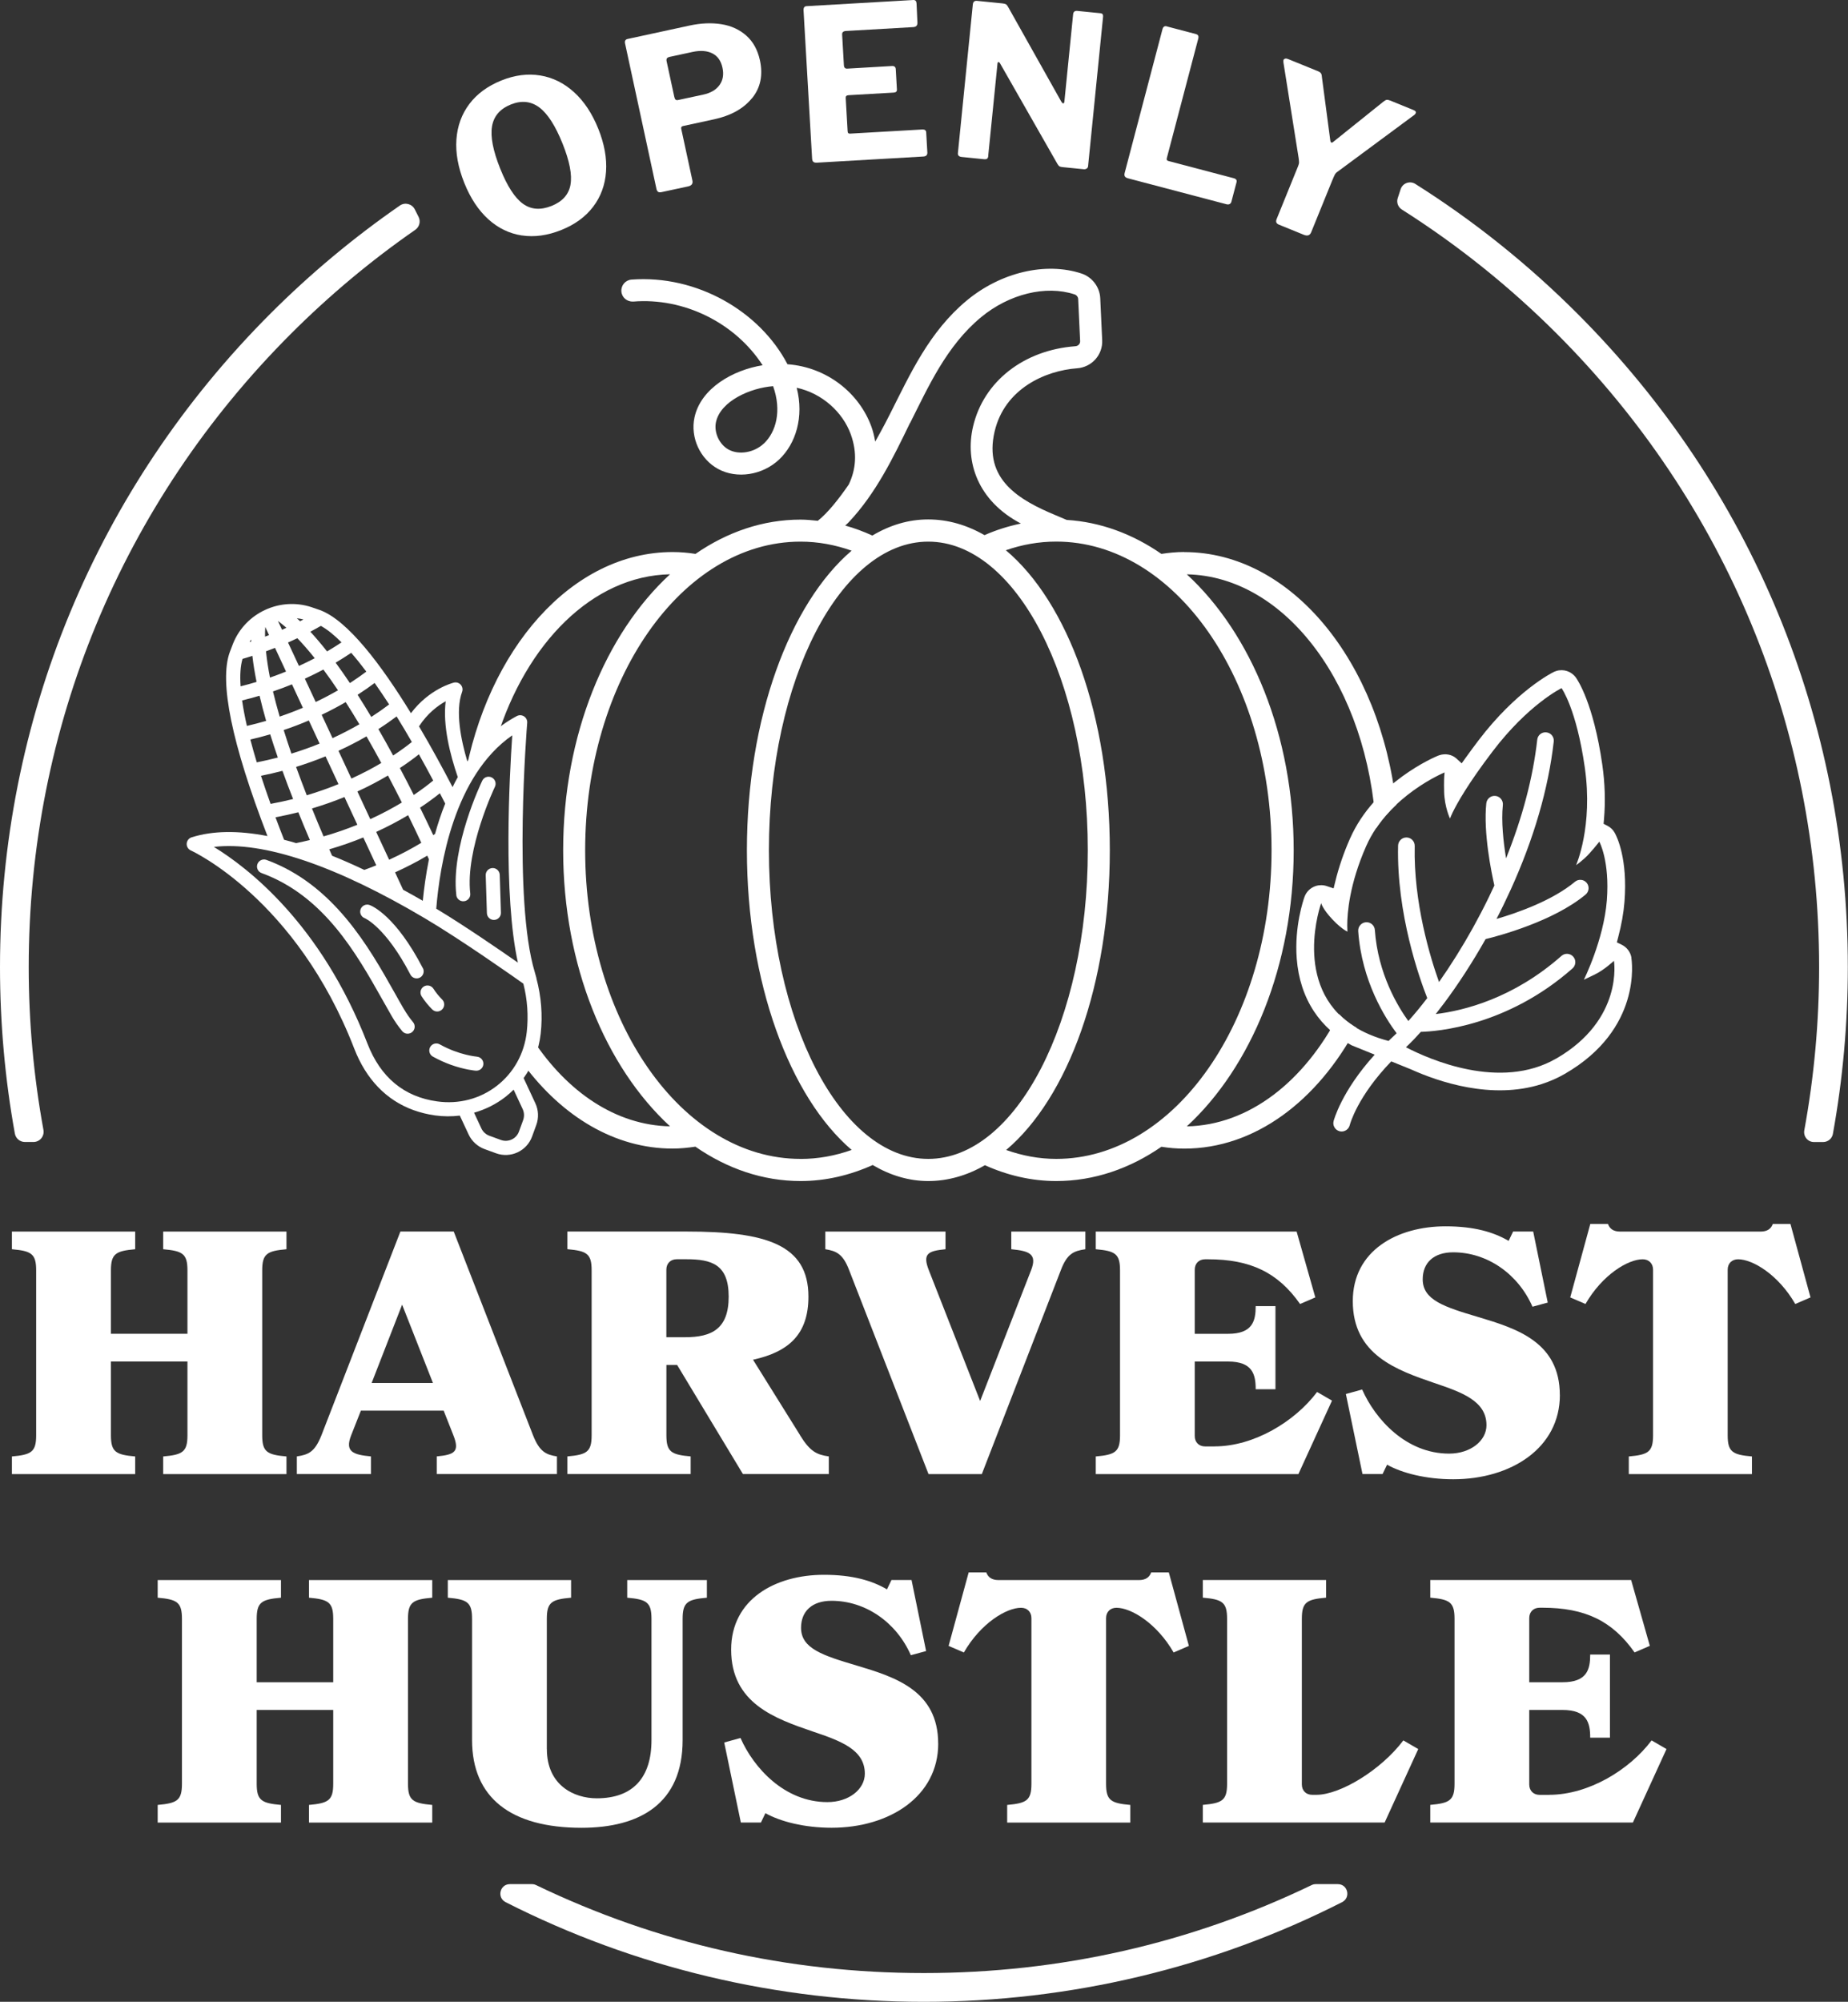
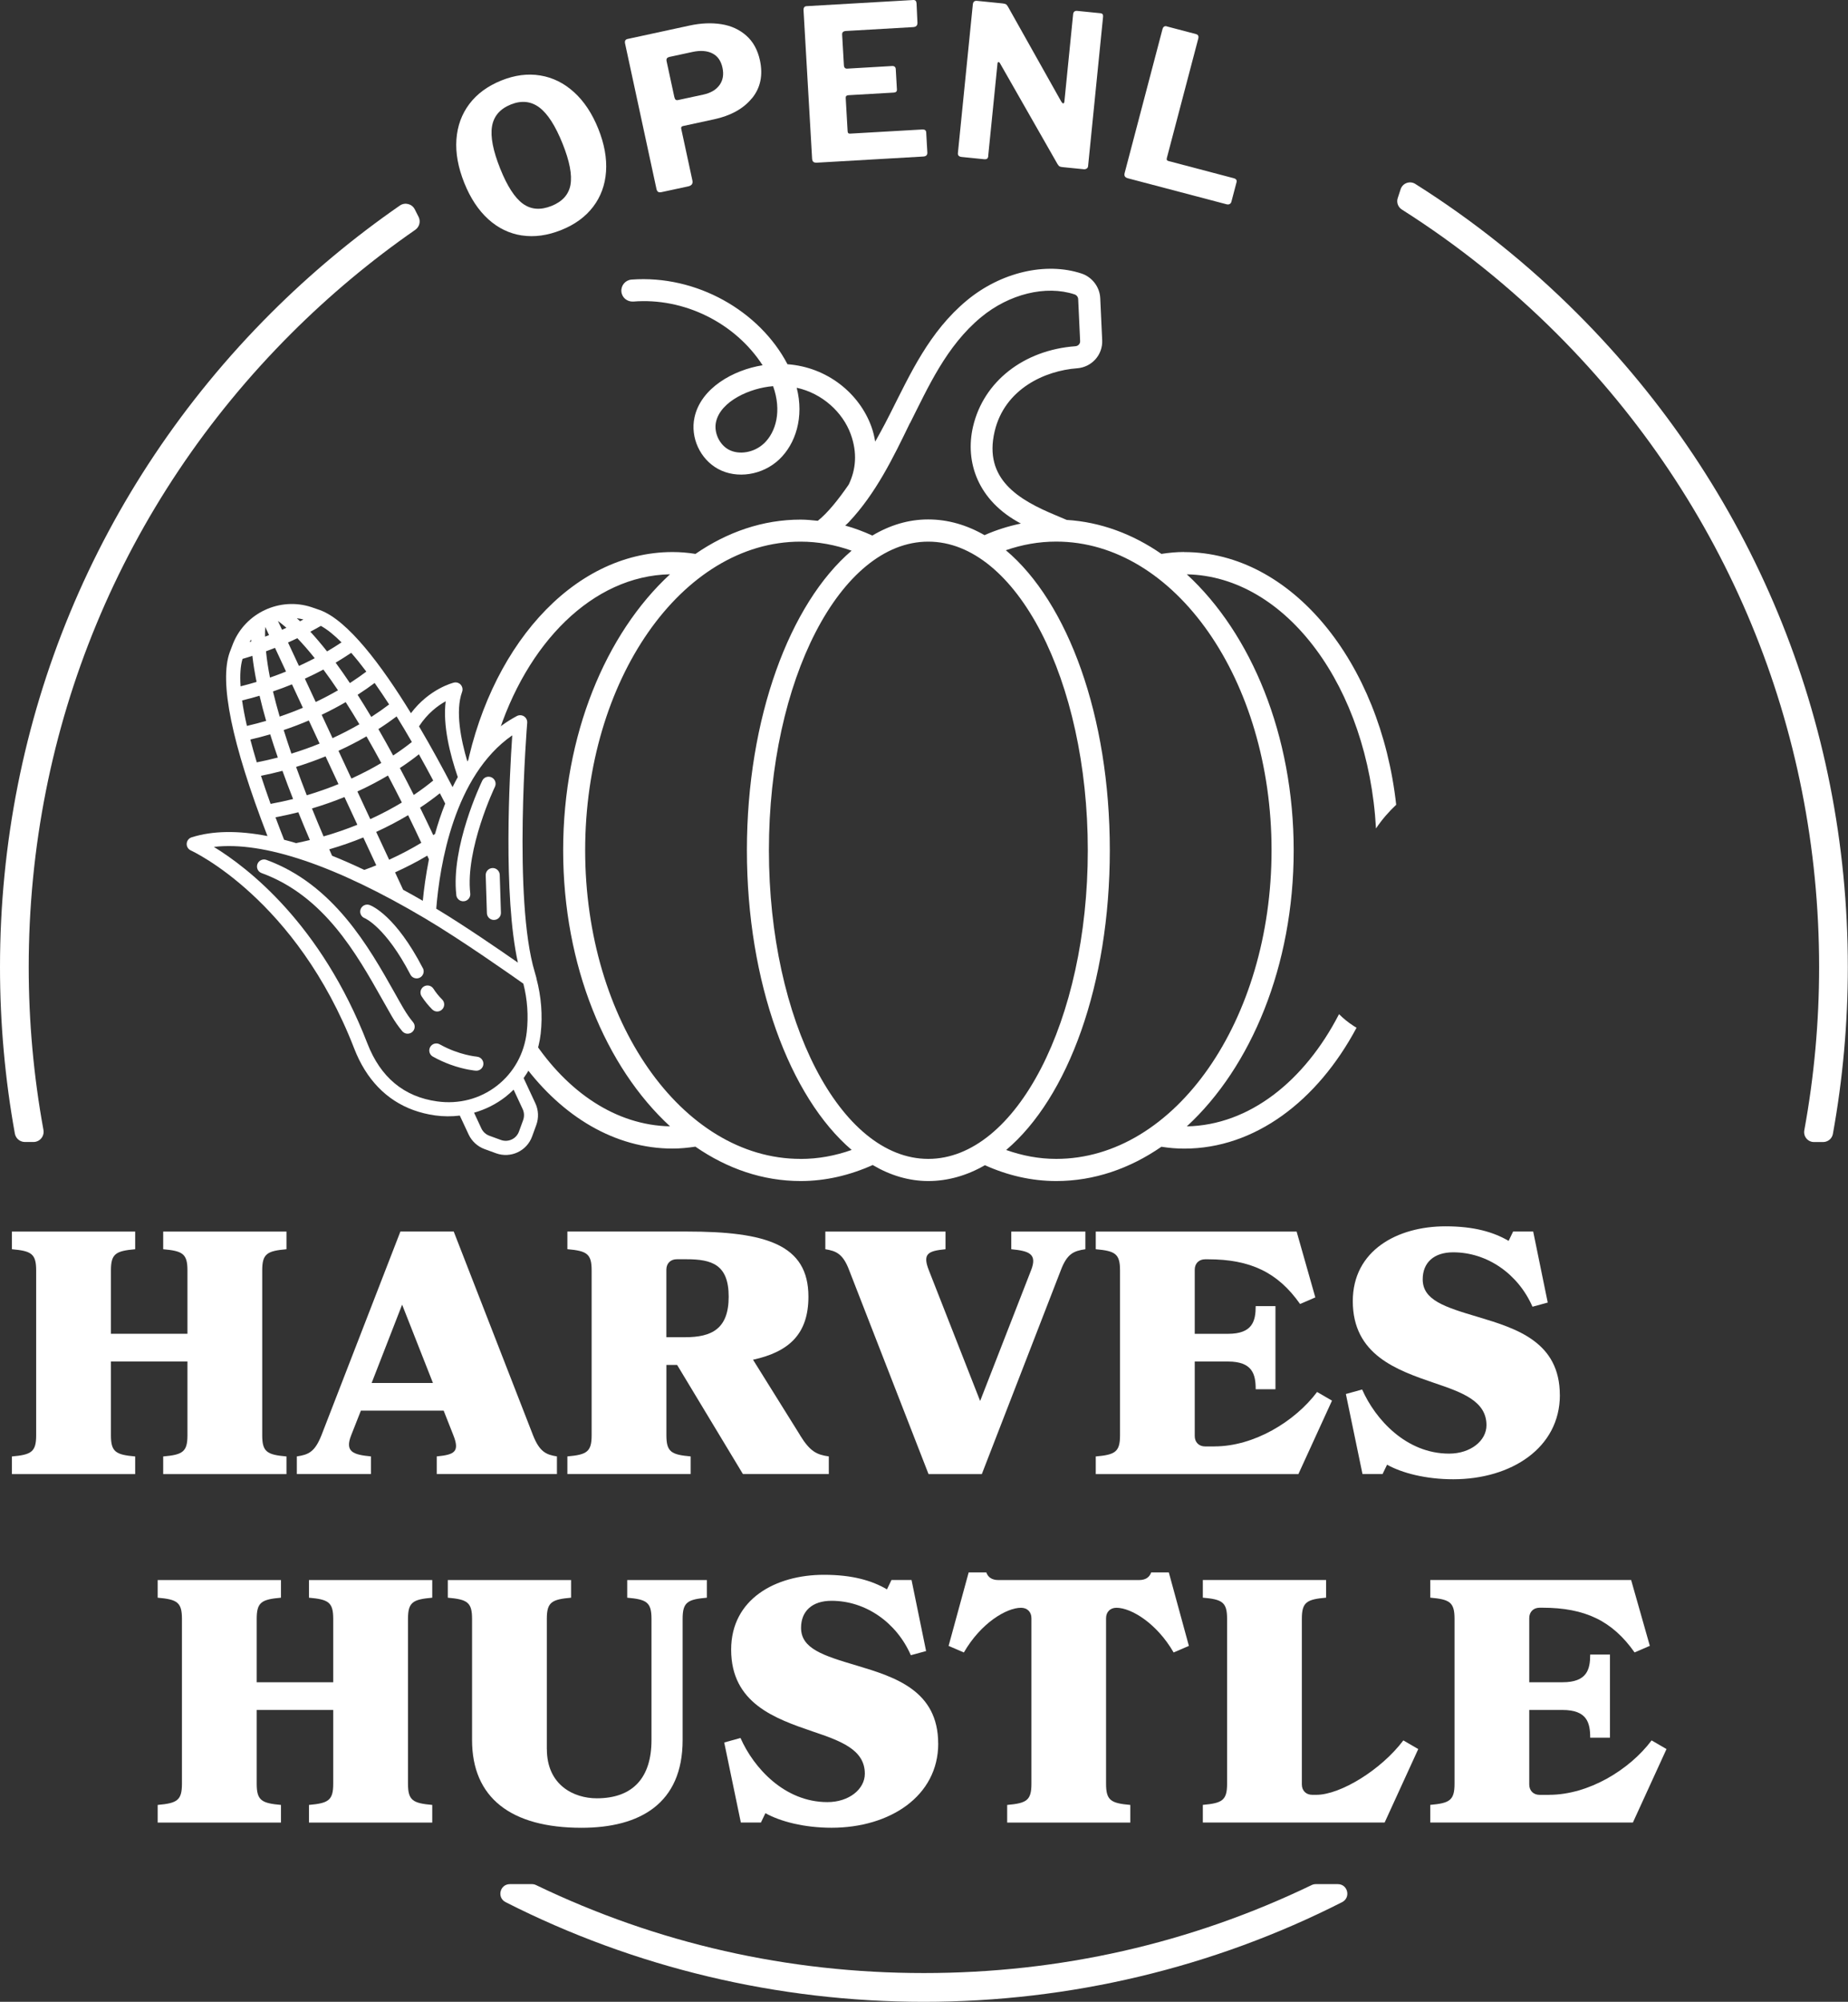
<svg xmlns="http://www.w3.org/2000/svg" width="665" height="720" viewBox="0 0 665 720" fill="none">
  <rect x="0" y="0" width="665" height="720" fill="#333333" stroke="none" />
  <path d="M187.812 84.696C183.304 84.013 179.273 82.077 175.717 78.855C172.162 75.633 169.274 71.284 167.067 65.777C164.845 60.222 163.893 55.016 164.242 50.159C164.591 45.302 166.147 41.033 168.908 37.383C171.67 33.732 175.511 30.923 180.399 28.955C185.24 27.002 189.922 26.399 194.414 27.145C198.906 27.875 202.969 29.891 206.572 33.161C210.175 36.43 213.095 40.827 215.301 46.334C217.491 51.794 218.412 56.92 218.079 61.73C217.745 66.539 216.19 70.745 213.444 74.363C210.682 77.982 206.873 80.775 201.969 82.728C197.033 84.712 192.303 85.362 187.796 84.68L187.812 84.696ZM205.286 66.412C205.921 62.888 204.969 57.968 202.445 51.667C199.858 45.223 197.065 40.874 194.065 38.636C191.065 36.398 187.653 36.049 183.844 37.573C179.939 39.144 177.67 41.763 177.051 45.461C176.432 49.159 177.416 54.222 180.003 60.666C182.526 66.967 185.256 71.173 188.177 73.284C191.097 75.395 194.525 75.649 198.493 74.062C202.398 72.49 204.667 69.951 205.302 66.412H205.286Z" fill="white" />
  <path d="M270.569 35.35C267.521 39.096 262.966 41.62 256.919 42.921L245.777 45.334C245.238 45.445 245.016 45.778 245.143 46.334L249.158 64.919C249.412 66.062 248.888 66.776 247.603 67.046L238.096 69.093C237.492 69.22 237.064 69.189 236.794 68.982C236.524 68.776 236.334 68.443 236.223 67.935L224.938 15.685C224.732 14.749 225.033 14.194 225.827 14.019L248.126 9.194C252.237 8.305 256.046 8.147 259.57 8.702C263.093 9.258 266.077 10.623 268.537 12.797C270.997 14.955 272.632 17.923 273.457 21.685C274.616 27.034 273.664 31.589 270.616 35.335L270.569 35.35ZM256.3 19.177C254.38 18.241 252.047 18.082 249.269 18.669L241.016 20.447C240.524 20.558 240.175 20.733 240 20.971C239.826 21.225 239.778 21.59 239.889 22.082L242.635 34.795C242.746 35.287 242.889 35.636 243.095 35.827C243.301 36.017 243.587 36.065 243.984 35.985L253.126 34.017C255.745 33.446 257.681 32.303 258.919 30.589C260.157 28.875 260.506 26.796 259.983 24.367C259.443 21.844 258.205 20.114 256.284 19.177H256.3Z" fill="white" />
  <path d="M290.343 2.21L328.609 0.004C329.371 -0.044 329.768 0.369 329.816 1.226L330.133 8.066C330.196 9.13 329.689 9.685 328.625 9.749L304.405 11.146C303.437 11.209 302.993 11.638 303.04 12.447L303.675 23.462C303.723 24.319 304.135 24.732 304.881 24.684L320.975 23.748C321.832 23.7 322.292 24.081 322.34 24.89L322.753 32.175C322.8 32.89 322.404 33.255 321.594 33.302L305.342 34.239C304.627 34.286 304.294 34.604 304.326 35.207L305.008 47.127C305.024 47.476 305.104 47.73 305.246 47.872C305.373 48.015 305.596 48.079 305.897 48.063L331.863 46.571C332.768 46.523 333.26 46.873 333.291 47.634L333.704 54.84C333.752 55.745 333.276 56.237 332.26 56.3L293.993 58.506C293.39 58.538 292.946 58.443 292.676 58.205C292.406 57.967 292.263 57.57 292.232 57.014L289.153 3.718C289.105 2.749 289.47 2.257 290.279 2.21H290.343Z" fill="white" />
  <path d="M396.064 4.779C396.715 4.843 397.016 5.256 396.937 6.017L391.541 59.806C391.509 60.155 391.334 60.441 391.033 60.632C390.731 60.822 390.382 60.917 389.985 60.87L382.351 60.108C381.891 60.06 381.542 59.981 381.304 59.854C381.065 59.727 380.812 59.441 380.542 59.013L359.813 22.698C359.639 22.429 359.464 22.302 359.274 22.333C359.099 22.365 358.988 22.508 358.956 22.762L355.607 56.045V56.267C355.544 56.664 355.401 56.949 355.163 57.108C354.925 57.267 354.512 57.314 353.957 57.251L346.084 56.457C345.069 56.362 344.608 55.87 344.704 55.013L350.068 1.605C350.163 0.653 350.671 0.208 351.576 0.304L360.734 1.224C361.337 1.288 361.766 1.399 362.004 1.542C362.242 1.7 362.512 2.034 362.813 2.573L381.875 36.507C382.145 36.935 382.367 37.173 382.573 37.189C382.827 37.221 382.986 36.951 383.033 36.396L386.16 5.144C386.255 4.24 386.748 3.827 387.668 3.922L396.064 4.764V4.779Z" fill="white" />
  <path d="M419.858 9.496L430.365 12.258C431.142 12.464 431.428 13.004 431.19 13.892L419.905 56.762C419.81 57.111 419.81 57.365 419.905 57.539C419.985 57.714 420.175 57.841 420.477 57.92L443.935 64.094C444.824 64.332 445.157 64.808 444.966 65.539L443.125 72.522C443.03 72.919 442.808 73.204 442.506 73.379C442.189 73.554 441.824 73.585 441.379 73.474L405.938 64.142C405.351 63.983 404.97 63.761 404.78 63.444C404.589 63.142 404.573 62.713 404.716 62.174L418.302 10.559C418.54 9.623 419.064 9.274 419.842 9.464L419.858 9.496Z" fill="white" />
-   <path d="M509.436 40.715C509.357 40.906 509.198 41.112 508.944 41.334L481.359 61.73C480.899 62.031 480.565 62.38 480.359 62.761C480.153 63.142 479.788 63.967 479.264 65.237L471.82 83.553C471.36 84.68 470.471 84.981 469.154 84.442L460.345 80.855C459.774 80.633 459.425 80.347 459.298 80.014C459.155 79.68 459.186 79.268 459.409 78.744L467.106 59.793C467.329 59.238 467.455 58.777 467.455 58.412C467.455 58.063 467.408 57.539 467.313 56.841L461.837 22.447C461.805 22.003 461.821 21.701 461.869 21.558C461.964 21.32 462.17 21.178 462.472 21.098C462.773 21.019 463.138 21.082 463.567 21.257L474.137 25.558C474.709 25.78 475.09 26.034 475.312 26.32C475.534 26.606 475.645 27.05 475.677 27.653L478.661 50.207C478.724 50.842 478.867 51.191 479.058 51.27C479.296 51.365 479.581 51.238 479.946 50.889L497.739 36.621C498.231 36.224 498.643 35.986 498.961 35.922C499.278 35.859 499.722 35.954 500.294 36.176L508.738 39.62C509.388 39.89 509.626 40.255 509.436 40.731V40.715Z" fill="white" />
  <path d="M664.939 347.843C664.939 259.041 630.355 175.541 567.567 112.753C549.838 95.024 530.253 79.359 509.27 66.138C507.318 64.916 504.731 65.868 504.017 68.058L502.969 71.264C502.461 72.804 503.08 74.486 504.445 75.359C524.555 88.104 543.315 103.134 560.25 120.069C621.086 180.905 654.607 261.803 654.607 347.843C654.607 367.539 652.813 387.252 649.274 406.552C648.877 408.742 650.527 410.758 652.749 410.758H656.051C657.765 410.758 659.257 409.535 659.558 407.853C663.13 388.156 664.939 368 664.939 347.858V347.843Z" fill="white" />
-   <path d="M149.256 75.297C148.257 73.313 145.733 72.663 143.908 73.916C127.322 85.392 111.688 98.422 97.372 112.738C34.584 175.526 0 259.027 0 347.828C0 367.954 1.794 388.079 5.349 407.728C5.666 409.474 7.19 410.743 8.967 410.743H12.031C14.332 410.743 16.046 408.664 15.633 406.395C12.11 387.142 10.332 367.477 10.332 347.828C10.332 261.789 43.837 180.891 104.689 120.055C118.497 106.247 133.528 93.692 149.431 82.662C150.939 81.614 151.447 79.63 150.621 77.996L149.256 75.297Z" fill="white" />
+   <path d="M149.256 75.297C148.257 73.313 145.733 72.663 143.908 73.916C127.322 85.392 111.688 98.422 97.372 112.738C34.584 175.526 0 259.027 0 347.828C0 367.954 1.794 388.079 5.349 407.728C5.666 409.474 7.19 410.743 8.967 410.743H12.031C14.332 410.743 16.046 408.664 15.633 406.395C12.11 387.142 10.332 367.477 10.332 347.828C10.332 261.789 43.837 180.891 104.689 120.055C118.497 106.247 133.528 93.692 149.431 82.662C150.939 81.614 151.447 79.63 150.621 77.996L149.256 75.297" fill="white" />
  <path d="M332.462 709.651C283.45 709.651 236.502 699.001 192.887 678.003C192.427 677.781 191.935 677.67 191.427 677.67H183.475C179.872 677.67 178.73 682.511 181.936 684.146C228.217 707.651 279.816 719.999 332.446 719.999C385.076 719.999 436.675 707.667 482.956 684.146C486.162 682.511 485.02 677.67 481.417 677.67H473.465C472.957 677.67 472.465 677.781 472.005 678.003C428.39 699.001 381.441 709.651 332.43 709.651H332.462Z" fill="white" />
-   <path d="M587.077 344.48C586.744 342.448 585.427 340.702 583.586 339.797L581.824 338.94L582.316 337.052C583.506 332.544 584.268 328.243 584.57 324.275C585.76 308.911 581.871 301.007 581.078 299.579C580.475 298.484 579.57 297.595 578.459 297.024L577.047 296.293L577.189 294.706C577.745 288.278 577.538 281.66 576.586 275.057C573.412 252.964 567.714 244.568 567.063 243.679C565.444 241.457 562.603 240.505 559.985 241.346C559.699 241.441 559.413 241.552 559.127 241.679C558.588 241.949 545.7 248.33 532.003 266.344C530.432 268.423 528.94 270.439 527.559 272.359L525.988 274.549L524.004 272.74C522.416 271.359 520.131 270.931 517.957 271.629C517.782 271.677 517.607 271.74 517.433 271.819C516.496 272.2 494.752 281.279 485.769 301.674C483.515 306.785 481.753 311.943 480.515 317.006L479.896 319.529L477.436 318.704C476.786 318.482 476.087 318.371 475.405 318.371C474.754 318.371 474.103 318.466 473.484 318.672C473.389 318.704 473.294 318.736 473.199 318.768C471.437 319.434 470.056 320.815 469.421 322.577C469.04 323.64 465.739 333.243 466.628 344.797C467.183 352.003 469.278 358.399 472.849 363.795C476.167 368.795 480.722 372.906 486.388 375.969L494.689 379.334C482.674 392.523 479.912 403.109 479.896 403.22C479.69 403.998 479.801 404.792 480.214 405.49C480.627 406.188 481.261 406.665 482.039 406.871C482.293 406.934 482.547 406.966 482.785 406.966C484.118 406.966 485.325 406.077 485.69 404.728C485.801 404.268 488.451 394.396 500.641 381.746L507.767 384.635C517.592 389.063 536.764 395.65 554.699 389.936C557.636 388.999 560.461 387.761 563.095 386.238C590.998 370.16 587.204 345.495 587.03 344.448L587.077 344.48ZM559.969 380.746C539.828 392.364 514.227 380.984 505.926 376.667C506.831 375.81 507.751 374.905 508.688 373.937L508.83 373.794C509.624 372.953 510.449 372.064 511.29 371.128C516.988 370.985 542.208 369.16 565.857 348.321C566.46 347.797 566.809 347.067 566.873 346.257C566.92 345.464 566.666 344.686 566.127 344.083C565.603 343.48 564.873 343.131 564.063 343.067C563.27 343.019 562.492 343.273 561.889 343.813C544.541 359.113 526.765 363.51 516.639 364.732C517.512 363.621 518.385 362.494 519.242 361.351C519.353 361.24 519.433 361.113 519.496 361.034C524.734 354.05 529.94 346.003 534.59 337.766C539.272 336.623 559.001 331.401 570.571 321.751C571.841 320.688 572.015 318.799 570.968 317.53C570.46 316.911 569.73 316.53 568.936 316.466C568.142 316.387 567.365 316.625 566.746 317.149C558.699 323.847 546.256 328.259 538.51 330.513C539.399 328.799 540.256 327.1 541.066 325.418C541.923 323.656 542.764 321.863 543.637 319.958C551.985 301.579 557.191 283.66 559.112 266.709C559.302 265.074 558.112 263.582 556.477 263.408C554.81 263.217 553.35 264.407 553.176 266.042C551.652 279.612 547.874 293.96 541.954 308.721C540.986 302.801 540.177 295.421 540.796 289.548C540.875 288.754 540.653 287.977 540.145 287.358C539.637 286.739 538.923 286.358 538.129 286.263C536.479 286.104 535.019 287.294 534.844 288.929C533.733 299.5 536.701 313.895 537.748 318.482C537.082 319.942 536.383 321.386 535.701 322.815C533.939 326.434 532.035 330.084 530.082 333.608C530.035 333.687 529.987 333.766 529.971 333.814C526.162 340.639 522.083 347.162 517.83 353.209C514.671 344.384 508.624 324.64 509.084 304.261C509.116 302.61 507.799 301.245 506.148 301.214C505.307 301.214 504.593 301.499 504.021 302.055C503.45 302.61 503.117 303.356 503.101 304.15C502.529 328.656 510.767 351.812 513.592 358.986C511.29 362.002 509.005 364.764 506.783 367.239C503.132 362.208 495.847 350.352 494.736 334.481C494.625 332.83 493.181 331.592 491.53 331.703C490.737 331.767 490.007 332.116 489.483 332.735C488.959 333.338 488.705 334.115 488.753 334.909C490.023 352.987 498.53 366.255 502.577 371.636C502.085 372.112 501.593 372.572 501.133 373.001C500.625 373.477 500.149 373.937 499.657 374.398C494.594 373.064 490.435 371.239 487.055 369.049C464.723 354.606 475.421 324.831 475.421 324.831C475.421 324.831 475.897 326.894 479.452 330.671C480.42 331.703 481.261 332.481 481.976 333.084C483.88 334.719 484.896 335.068 484.896 335.068C484.896 335.068 484.88 334.877 484.848 334.496C484.833 334.115 484.801 333.56 484.801 332.83C484.801 328.465 485.563 318.038 491.61 304.34C499.657 286.072 519.845 277.819 519.845 277.819C519.845 277.819 519.845 277.819 519.845 277.835C519.845 277.867 519.845 277.914 519.814 278.009C519.814 278.089 519.782 278.184 519.782 278.311C519.782 278.311 519.782 278.343 519.782 278.359C519.687 279.2 519.575 281.104 519.671 284.834C519.814 290.31 521.782 294.405 521.782 294.405C521.782 294.405 521.782 294.373 521.813 294.325C521.861 294.214 521.94 293.992 522.083 293.643C522.226 293.294 522.432 292.833 522.718 292.246C524.289 289.008 528.178 281.993 537.082 270.296C550.017 253.281 561.921 247.504 561.921 247.504C561.921 247.504 567.254 254.837 570.285 276.041C573.333 297.262 567.158 311.165 567.158 311.165C567.158 311.165 568.016 310.641 570.19 308.721C572.364 306.8 575.507 302.721 575.507 302.721C575.507 302.721 579.316 309.594 578.221 323.831C577.11 338.067 569.952 352.384 569.952 352.384C569.952 352.384 570.095 352.304 573.682 350.606C577.269 348.908 580.776 345.575 580.776 345.575C580.776 345.575 584.332 366.732 559.937 380.778L559.969 380.746Z" fill="white" />
  <path d="M58.725 530.193V523.845C65.708 523.226 67.454 522.226 67.454 516.242V489.689H39.917V516.242C39.917 522.226 41.663 523.226 48.646 523.845V530.193H4.285V523.845C11.269 523.226 13.014 522.226 13.014 516.242V456.914C13.014 450.93 11.269 449.931 4.285 449.312V442.963H48.646V449.312C41.663 449.931 39.917 450.93 39.917 456.914V479.722H67.454V456.914C67.454 450.93 65.708 449.931 58.725 449.312V442.963H103.086V449.312C96.102 449.931 94.356 450.93 94.356 456.914V516.242C94.356 522.226 96.102 523.226 103.086 523.845V530.193H58.725Z" fill="white" />
  <path d="M191.809 516.226C194.174 522.21 196.538 523.21 200.411 523.829V530.178H157.161V523.829C163.51 523.21 165.51 522.21 163.145 516.226L159.653 507.37H129.862L126.37 516.226C124.005 522.21 127.116 523.21 133.481 523.829V530.178H106.816V523.829C111.054 523.21 113.292 522.21 115.673 516.226L144.083 442.947H163.272L191.809 516.226ZM133.735 497.419H155.796L144.702 469.246L133.735 497.419Z" fill="white" />
  <path d="M287.895 516.226C291.513 522.083 293.878 523.21 298.243 523.829V530.178H267.341L243.66 490.927H239.804V516.226C239.804 522.21 241.549 523.21 248.533 523.829V530.178H204.172V523.829C211.155 523.21 212.901 522.21 212.901 516.226V456.898C212.901 450.915 211.155 449.915 204.172 449.296V442.947H247.041C275.578 442.947 290.91 447.566 290.91 466.374C290.91 479.706 284.054 486.197 270.975 489.054L287.926 516.226H287.895ZM243.534 452.915C241.296 452.915 239.788 454.407 239.788 456.66V480.96H246.517C256.12 480.96 262.214 477.976 262.214 466.374C262.214 454.772 256.104 452.915 247.009 452.915H243.518H243.534Z" fill="white" />
  <path d="M334.132 530.193L305.595 456.914C303.357 450.93 300.865 449.931 296.992 449.312V442.963H340.242V449.312C333.894 449.931 331.894 450.93 334.259 456.914L352.701 503.894L371.017 456.914C373.382 450.93 370.271 449.931 363.907 449.312V442.963H390.571V449.312C386.333 449.931 383.969 450.93 381.715 456.914L353.305 530.193H334.116H334.132Z" fill="white" />
  <path d="M437.067 520.226C451.272 520.226 465.985 511.258 473.952 500.656L479.317 503.767L467.223 530.193H394.309V523.845C401.292 523.226 403.038 522.226 403.038 516.242V456.914C403.038 450.93 401.292 449.931 394.309 449.312V442.963H466.588L473.317 466.643L467.826 469.008C459.842 457.66 450.002 452.93 434.67 452.93H433.67C431.432 452.93 429.924 454.422 429.924 456.676V479.737H441.892C450.748 479.737 451.859 475.119 451.859 469.77H458.969V499.672H451.859C451.859 494.308 450.732 489.705 441.892 489.705H429.924V516.496C429.924 518.734 431.416 520.242 433.67 520.242H437.035L437.067 520.226Z" fill="white" />
  <path d="M561.318 501.765C561.318 520.716 543.875 532.048 522.94 532.048C513.1 532.048 504.497 529.81 499.133 526.811L497.514 530.175H490.292L484.309 501.384L490.165 499.765C494.895 510.479 505.989 522.827 521.448 522.827C529.178 522.827 534.907 518.208 534.907 512.606C534.907 503.876 526.051 500.765 516.084 497.401C502.624 492.782 486.8 487.306 486.8 467.991C486.8 449.802 502.751 441.072 520.194 441.072C530.543 441.072 537.526 443.183 542.875 446.31L544.494 442.945H551.715L556.953 468.498L551.461 469.99C546.351 458.277 535.256 450.421 522.924 450.421C515.941 450.421 511.957 454.166 511.957 460.134C511.957 467.61 519.813 470.101 532.019 473.72C545.732 477.831 561.302 482.688 561.302 501.765H561.318Z" fill="white" />
-   <path d="M630.482 530.193H586.12V523.844C593.104 523.225 594.85 522.225 594.85 516.242V456.676C594.85 454.438 593.358 452.93 591.104 452.93C585.866 452.93 576.645 458.421 570.534 469.008L565.043 466.643L572.265 440.217H578.613C579.232 441.963 580.613 442.963 582.978 442.963H633.576C635.941 442.963 637.322 441.963 637.941 440.217H644.29L651.511 466.643L646.02 469.008C639.909 458.421 630.688 452.93 625.45 452.93C623.212 452.93 621.704 454.422 621.704 456.676V516.242C621.704 522.225 623.45 523.225 630.434 523.844V530.193H630.482Z" fill="white" />
  <path d="M111.182 655.529V649.18C118.165 648.561 119.911 647.562 119.911 641.578V615.025H92.374V641.578C92.374 647.562 94.12 648.561 101.103 649.18V655.529H56.742V649.18C63.726 648.561 65.472 647.562 65.472 641.578V582.25C65.472 576.266 63.726 575.266 56.742 574.647V568.299H101.103V574.647C94.12 575.266 92.374 576.266 92.374 582.25V605.057H119.911V582.25C119.911 576.266 118.165 575.266 111.182 574.647V568.299H155.543V574.647C148.559 575.266 146.813 576.266 146.813 582.25V641.578C146.813 647.562 148.559 648.561 155.543 649.18V655.529H111.182Z" fill="white" />
  <path d="M196.788 629.103C196.788 642.07 206.502 646.8 214.739 646.8C227.817 646.8 234.436 639.324 234.436 625.865V582.25C234.436 576.266 232.69 575.266 225.706 574.647V568.299H254.37V574.647C247.387 575.266 245.641 576.266 245.641 582.25V625.865C245.641 648.673 230.309 657.402 209.247 657.402C183.821 657.402 169.87 646.562 169.87 625.865V582.25C169.87 576.266 168.124 575.266 161.141 574.647V568.299H205.502V574.647C198.518 575.266 196.772 576.266 196.772 582.25V629.103H196.788Z" fill="white" />
  <path d="M337.618 627.105C337.618 646.056 320.176 657.388 299.241 657.388C289.4 657.388 280.798 655.15 275.433 652.15L273.815 655.515H266.593L260.609 626.724L266.466 625.105C271.196 635.819 282.29 648.167 297.749 648.167C305.478 648.167 311.208 643.548 311.208 637.945C311.208 629.216 302.352 626.105 292.384 622.74C278.925 618.122 263.101 612.646 263.101 593.33C263.101 575.141 279.052 566.412 296.495 566.412C306.843 566.412 313.827 568.523 319.176 571.65L320.795 568.285H328.016L333.254 593.838L327.762 595.33C322.652 583.617 311.557 575.76 299.225 575.76C292.241 575.76 288.258 579.506 288.258 585.474C288.258 592.949 296.114 595.441 308.319 599.06C322.033 603.171 337.602 608.027 337.602 627.105H337.618Z" fill="white" />
  <path d="M406.79 655.533H362.429V649.184C369.412 648.565 371.158 647.565 371.158 641.582V582.015C371.158 579.778 369.666 578.27 367.413 578.27C362.175 578.27 352.954 583.761 346.843 594.348L341.352 591.983L348.573 565.557H354.922C355.541 567.303 356.922 568.302 359.286 568.302H409.885C412.25 568.302 413.631 567.303 414.25 565.557H420.598L427.82 591.983L422.328 594.348C416.218 583.761 406.996 578.27 401.759 578.27C399.521 578.27 398.013 579.762 398.013 582.015V641.582C398.013 647.565 399.759 648.565 406.742 649.184V655.533H406.79Z" fill="white" />
  <path d="M473.705 645.546C482.308 645.546 497.005 636.579 504.988 625.976L510.353 629.087L498.259 655.513H432.836V649.165C439.819 648.546 441.565 647.546 441.565 641.562V582.234C441.565 576.251 439.819 575.251 432.836 574.632V568.283H477.197V574.632C470.214 575.251 468.468 576.251 468.468 582.234V641.8C468.468 644.038 469.96 645.546 472.213 645.546H473.705Z" fill="white" />
  <path d="M557.438 645.546C571.643 645.546 586.356 636.579 594.323 625.976L599.688 629.087L587.594 655.513H514.68V649.165C521.663 648.546 523.409 647.546 523.409 641.562V582.234C523.409 576.251 521.663 575.251 514.68 574.632V568.283H586.959L593.689 591.964L588.197 594.328C580.214 582.98 570.373 578.251 555.041 578.251H554.041C551.803 578.251 550.296 579.743 550.296 581.996V605.058H562.263C571.119 605.058 572.23 600.439 572.23 595.09H579.341V624.992H572.23C572.23 619.628 571.103 615.025 562.263 615.025H550.296V641.816C550.296 644.054 551.787 645.562 554.041 645.562H557.406L557.438 645.546Z" fill="white" />
  <path d="M426.123 198.54C423.345 198.54 420.616 198.809 417.933 199.222C407.585 192.064 396.046 187.747 383.857 187.001C382.555 186.43 381.254 185.89 379.952 185.35C366.589 179.811 353.891 172.352 357.907 155.21C361.526 139.767 376.159 133.307 387.571 132.466C392.888 132.069 396.872 127.625 396.618 122.34L395.919 107.23C395.729 103.215 393.015 99.644 389.158 98.374C376.318 94.136 360.145 97.93 347.94 108.04C334.385 119.277 327.576 134.45 320.355 148.719C319.767 149.925 317.752 153.861 314.943 158.845C314.625 157.02 314.212 155.226 313.578 153.464C309.229 141.481 297.706 132.069 283.374 131.006C273.375 111.913 250.742 98.802 227.236 100.564C225.062 100.739 223.427 102.643 223.602 104.834C223.776 107.024 225.665 108.579 227.871 108.468C246.092 106.976 264.534 116.087 274.422 131.371C263.82 133.069 252.202 139.593 249.917 150.115C248.345 157.337 251.916 165.13 258.408 168.669C265.153 172.352 274.406 170.923 280.39 165.257C286.31 159.654 289.405 150.02 286.691 139.466C295.928 141.481 303.277 148.306 306.134 156.163C308.562 162.844 308.007 168.86 305.42 174.272C301.706 179.668 297.785 184.557 294.278 187.318C292.23 187.112 290.183 186.89 288.088 186.89C274.518 186.89 261.677 191.35 250.266 199.222C247.568 198.794 244.822 198.556 242.028 198.556C205.714 198.556 175.209 233.6 167.035 280.643C167.194 280.358 167.337 280.056 167.495 279.77C170.495 274.565 174.193 269.74 178.717 265.74C189.366 231.299 213.269 207.094 241.108 206.555C217.967 227.854 202.651 264.391 202.651 305.832C202.651 347.272 217.951 383.809 241.108 405.108C221.665 404.743 204.159 392.808 191.715 373.921C191.096 377.174 189.985 380.206 188.494 382.968C202.381 401.601 221.253 413.108 242.044 413.108C244.822 413.108 247.536 412.822 250.234 412.425C261.662 420.329 274.518 424.789 288.104 424.789C297.15 424.789 305.848 422.694 314.038 419.028C320.355 422.758 327.084 424.789 334.068 424.789C341.051 424.789 348.035 422.789 354.415 419.091C362.526 422.742 371.128 424.789 380.095 424.789C393.681 424.789 406.522 420.329 417.933 412.457C420.631 412.885 423.377 413.124 426.155 413.124C451.533 413.124 474.071 396.014 488.149 369.651C487.8 369.445 487.451 369.239 487.118 369.016C485.102 367.715 483.372 366.287 481.848 364.763C469.405 388.904 449.502 404.696 427.075 405.124C450.216 383.825 465.532 347.288 465.532 305.847C465.532 264.407 450.232 227.87 427.075 206.571C462.977 207.253 492.355 247.313 495.149 297.975C497.323 294.722 499.831 291.88 502.418 289.452C496.72 238.06 464.691 198.571 426.155 198.571L426.123 198.54ZM274.914 159.48C271.423 162.797 265.947 163.749 262.185 161.702C258.836 159.876 256.837 155.512 257.646 151.798C259.297 144.211 270.058 139.513 278.2 138.894C281.374 147.766 279.247 155.385 274.914 159.496V159.48ZM327.497 152.147C334.02 139.228 340.527 124.467 353.003 114.119C363.145 105.723 376.366 102.485 386.666 105.881C387.428 106.135 387.952 106.818 387.984 107.58L388.682 122.689C388.729 123.657 387.968 124.467 386.968 124.53C368.398 125.895 353.955 137.212 350.162 153.369C347.146 166.177 351.892 180.16 367.366 188.302C362.891 189.239 358.51 190.604 354.272 192.477C347.908 188.826 341.115 186.826 334.004 186.826C326.894 186.826 320.244 188.874 313.911 192.62C310.737 191.175 307.483 189.953 304.15 189.033C304.563 188.636 305.023 188.255 305.404 187.842C315.196 177.478 321.434 164.574 327.465 152.115L327.497 152.147ZM288.072 416.822C245.33 416.822 210.571 367.017 210.571 305.816C210.571 244.615 245.346 194.81 288.072 194.81C294.421 194.81 300.563 195.968 306.451 198.064C284.215 217.046 268.772 258.201 268.772 305.816C268.772 353.43 284.231 394.617 306.467 413.6C300.563 415.695 294.421 416.838 288.072 416.838V416.822ZM334.036 416.822C302.42 416.822 276.692 367.017 276.692 305.816C276.692 244.615 302.42 194.81 334.036 194.81C365.652 194.81 391.444 244.615 391.444 305.816C391.444 367.017 365.684 416.822 334.036 416.822ZM457.565 305.816C457.565 367.032 422.79 416.822 380.064 416.822C373.842 416.822 367.843 415.663 362.065 413.616C384.301 394.84 399.364 354.129 399.364 305.8C399.364 257.471 384.254 216.633 361.954 197.905C367.763 195.889 373.826 194.794 380.064 194.794C422.806 194.794 457.565 244.599 457.565 305.8V305.816Z" fill="white" />
  <path d="M145.324 362.923C144.245 361.082 143.149 359.129 142.023 357.114C132.754 340.639 120.04 318.101 95.868 309.277C94.551 308.801 93.106 309.483 92.63 310.785C92.154 312.102 92.821 313.546 94.138 314.022C116.564 322.196 128.246 342.925 137.626 359.59C138.769 361.637 139.88 363.605 140.959 365.462C142.07 367.383 143.356 369.208 144.737 370.874C145.038 371.224 145.403 371.478 145.816 371.636C146.625 371.938 147.578 371.795 148.308 371.208C149.387 370.319 149.53 368.716 148.641 367.653C147.435 366.192 146.324 364.605 145.34 362.923H145.324Z" fill="white" />
  <path d="M171.609 380.047C171.609 380.047 165.181 379.524 158.245 375.619C157.023 374.937 155.483 375.365 154.801 376.587C154.118 377.81 154.547 379.349 155.769 380.032C157.959 381.254 160.086 382.19 162.038 382.904C167.181 384.777 171.022 385.079 171.244 385.095C172.641 385.19 173.847 384.142 173.942 382.761C174.037 381.365 172.974 380.158 171.609 380.063V380.047Z" fill="white" />
  <path d="M152.162 348.221C142.385 329.366 133.925 325.858 133.005 325.509C131.687 325.033 130.243 325.716 129.767 327.017C129.291 328.334 129.957 329.779 131.275 330.255C131.306 330.271 138.798 333.429 147.686 350.539C147.987 351.126 148.495 351.539 149.067 351.745C149.702 351.983 150.448 351.951 151.098 351.618C152.336 350.967 152.812 349.444 152.178 348.206L152.162 348.221Z" fill="white" />
  <path d="M156.451 363.651C157.34 363.984 158.388 363.778 159.102 363.064C160.086 362.08 160.102 360.477 159.102 359.493C157.896 358.287 156.832 356.969 155.959 355.604C155.197 354.43 153.642 354.096 152.468 354.842C151.293 355.604 150.96 357.16 151.706 358.334C152.785 360.001 154.071 361.604 155.531 363.064C155.801 363.334 156.118 363.524 156.451 363.651Z" fill="white" />
  <path d="M164.19 321.925C164.301 322.909 164.968 323.703 165.841 324.02C166.19 324.147 166.587 324.195 167 324.147C168.38 323.989 169.38 322.735 169.222 321.354C167.396 305.435 177.983 283.214 178.094 282.992C178.697 281.738 178.173 280.231 176.919 279.612C175.618 279.009 174.142 279.532 173.539 280.786C173.078 281.754 162.206 304.546 164.206 321.925H164.19Z" fill="white" />
  <path d="M174.783 314.813L175.211 328.431C175.243 329.495 175.941 330.383 176.878 330.733C177.179 330.844 177.497 330.891 177.814 330.875C179.211 330.828 180.306 329.669 180.258 328.273L179.83 314.655C179.782 313.258 178.608 312.163 177.227 312.21C175.83 312.258 174.735 313.417 174.783 314.813Z" fill="white" />
  <path d="M193.046 351.858C193.046 351.858 193.03 351.715 192.998 351.652C192.84 351.033 192.649 350.35 192.443 349.668C184.539 323.559 189.665 260.612 189.713 259.977C189.792 259.057 189.348 258.168 188.586 257.66C187.808 257.152 186.824 257.105 185.999 257.533C178.571 261.485 172.762 267.247 168.175 273.865C165.874 266.151 163.763 255.771 166.286 248.836C166.604 247.963 166.413 246.979 165.794 246.28C165.175 245.582 164.223 245.296 163.318 245.518C162.922 245.614 154.462 247.772 147.875 256.517C137.289 239.265 125.163 223.092 115.116 219.425C114.053 219.045 113.006 218.68 111.99 218.346C100.673 214.68 88.341 220.425 83.881 231.424C83.484 232.44 83.088 233.472 82.691 234.535C78.818 245.169 83.389 267.437 96.245 300.704C85.675 298.656 76.533 298.768 68.946 301.164C67.946 301.482 67.248 302.386 67.184 303.434C67.121 304.481 67.724 305.465 68.692 305.894C69.073 306.069 106.609 323.273 127.48 377.173C131.766 388.204 139.035 395.727 148.764 399.267C151.224 400.155 153.843 400.806 156.589 401.187C159.589 401.6 162.557 401.6 165.461 401.25L168.635 408.044C169.762 410.456 171.841 412.361 174.333 413.281L178.508 414.805C183.745 416.709 189.57 414.011 191.475 408.758L192.998 404.584C193.903 402.092 193.792 399.267 192.665 396.854L188.427 387.76C191.76 383.125 193.903 377.665 194.57 371.761C195.3 365.127 194.776 358.461 193.03 351.906L193.046 351.858ZM184.332 264.485C183.333 279.071 181.015 321.94 186.364 346.224C179.269 341.272 166.826 332.749 156.986 326.829C158.208 311.481 163.287 279.071 184.348 264.469L184.332 264.485ZM110.387 286.039C109.085 282.706 107.8 279.293 106.546 275.833C110.323 274.659 113.863 273.389 117.148 272.04L121.798 282.023C118.291 283.452 114.497 284.816 110.387 286.039ZM111.514 302.132C109.911 302.529 108.244 302.894 106.562 303.243C105.086 302.799 103.641 302.402 102.229 302.037C101.134 299.276 100.118 296.593 99.134 293.958C101.975 293.419 104.721 292.816 107.355 292.149C108.736 295.546 110.117 298.895 111.514 302.148V302.132ZM111.133 259.136L115.005 267.453C111.863 268.739 108.482 269.945 104.863 271.056C103.895 268.231 102.975 265.406 102.086 262.58C105.292 261.501 108.308 260.342 111.133 259.136ZM100.642 257.74C99.753 254.676 98.927 251.645 98.229 248.693C100.61 247.883 102.895 247.026 105.07 246.137L108.99 254.565C106.371 255.676 103.578 256.74 100.626 257.74H100.642ZM126.449 280.023L121.798 270.04C125.528 268.342 128.877 266.58 131.877 264.85C133.718 268.04 135.496 271.246 137.21 274.421C134.099 276.278 130.496 278.182 126.449 280.023ZM139.606 278.928C141.352 282.245 143.035 285.515 144.606 288.642C141.336 290.61 137.559 292.657 133.242 294.625L128.607 284.674C132.702 282.801 136.369 280.849 139.606 278.928ZM119.656 265.469L115.751 257.089C118.926 255.581 121.798 254.041 124.401 252.534C126.068 255.137 127.703 257.803 129.322 260.501C126.449 262.152 123.243 263.85 119.672 265.485L119.656 265.469ZM113.609 252.486L109.704 244.106C112.069 243.027 114.307 241.916 116.37 240.82C118.132 243.201 119.894 245.693 121.624 248.28C119.211 249.677 116.545 251.089 113.609 252.486ZM123.957 286.673L128.591 296.641C124.877 298.149 120.814 299.577 116.434 300.831C115.085 297.672 113.672 294.308 112.26 290.784C116.45 289.53 120.338 288.149 123.957 286.673ZM130.734 301.212L135.4 311.227C134.019 311.798 132.575 312.338 131.099 312.877C127.099 310.989 123.243 309.275 119.497 307.783C119.164 307.037 118.83 306.275 118.481 305.481C122.878 304.196 126.973 302.751 130.734 301.212ZM135.384 299.212C139.717 297.228 143.527 295.181 146.86 293.197C148.605 296.752 150.193 300.101 151.605 303.132C148.383 305.085 144.511 307.18 140.035 309.227L135.369 299.212H135.384ZM153.748 307.751C153.954 308.211 154.145 308.64 154.351 309.068C153.24 314.623 152.558 319.766 152.145 323.988C149.748 322.607 147.399 321.289 145.066 320.02L142.162 313.766C146.177 311.925 150.082 309.957 153.748 307.751ZM151.161 290.498C154.049 288.578 156.414 286.816 158.287 285.308C158.922 286.546 159.557 287.769 160.208 289.022C158.747 292.657 157.541 296.323 156.541 299.942C156.335 300.085 156.129 300.228 155.906 300.371C154.494 297.339 152.891 294.022 151.161 290.498ZM160.382 252.216C159.287 260.85 161.922 271.31 164.731 279.499C164.064 280.69 163.445 281.896 162.858 283.102C159.398 276.452 155.272 268.85 150.78 261.247C153.811 256.581 157.573 253.772 160.398 252.216H160.382ZM150.748 271.31C152.431 274.325 154.161 277.484 155.891 280.737C154.129 282.182 151.796 283.975 148.891 285.927C147.32 282.801 145.653 279.547 143.892 276.246C146.542 274.5 148.828 272.833 150.732 271.31H150.748ZM148.209 266.866C146.495 268.247 144.225 269.913 141.479 271.738C139.765 268.58 137.987 265.406 136.162 262.231C138.686 260.612 140.876 259.073 142.717 257.676C144.511 260.581 146.352 263.644 148.209 266.882V266.866ZM140.019 253.375C138.241 254.74 136.083 256.263 133.607 257.866C131.988 255.168 130.353 252.502 128.687 249.899C131.036 248.375 133.083 246.947 134.813 245.645C136.511 248.058 138.241 250.613 140.035 253.375H140.019ZM131.829 241.551C130.179 242.804 128.195 244.201 125.909 245.677C124.211 243.154 122.513 240.693 120.783 238.344C122.83 237.122 124.703 235.932 126.385 234.805C128.131 236.805 129.94 239.059 131.829 241.566V241.551ZM115.45 225.108C117.704 226.346 120.211 228.345 122.894 231.044C121.322 232.091 119.592 233.186 117.688 234.297C115.688 231.758 113.672 229.377 111.672 227.203C112.942 226.52 114.212 225.838 115.45 225.123V225.108ZM109.18 222.79C108.784 222.997 108.403 223.235 107.99 223.441C107.593 223.076 107.212 222.727 106.816 222.378C107.609 222.457 108.387 222.6 109.18 222.79ZM106.99 229.536C109.069 231.694 111.164 234.123 113.259 236.741C111.482 237.678 109.577 238.598 107.577 239.519L103.641 231.091C104.768 230.599 105.879 230.075 106.99 229.536ZM103.07 225.79C102.546 226.028 102.038 226.282 101.499 226.52L100.007 223.33C101.022 224.076 102.038 224.901 103.07 225.806V225.79ZM102.927 241.535C101.086 242.281 99.165 243.011 97.15 243.709C96.499 240.408 96.023 237.249 95.721 234.25C96.817 233.853 97.896 233.424 98.959 233.012L102.927 241.535ZM95.467 225.52L96.817 228.425C96.34 228.615 95.864 228.79 95.372 228.98C95.356 227.774 95.388 226.631 95.452 225.52H95.467ZM90.373 230.012C90.373 230.25 90.373 230.488 90.404 230.726C90.214 230.79 90.008 230.837 89.817 230.901C89.992 230.599 90.182 230.298 90.373 230.012ZM87.278 236.979C88.468 236.646 89.642 236.265 90.817 235.884C91.15 238.868 91.674 242.011 92.325 245.264C90.468 245.82 88.563 246.36 86.579 246.852C86.294 242.773 86.532 239.455 87.278 236.964V236.979ZM87.119 251.931C89.278 251.407 91.373 250.835 93.404 250.232C94.103 253.184 94.88 256.2 95.769 259.279C93.547 259.93 91.246 260.533 88.849 261.088C88.087 257.771 87.516 254.724 87.119 251.931ZM90.071 265.993C92.531 265.421 94.928 264.802 97.229 264.12C98.086 266.882 99.007 269.659 99.975 272.468C97.547 273.103 95.007 273.675 92.404 274.198C91.531 271.341 90.769 268.612 90.087 265.993H90.071ZM93.912 279.039C96.578 278.5 99.165 277.896 101.641 277.246C102.864 280.642 104.149 284.023 105.467 287.388C102.879 288.038 100.165 288.61 97.372 289.134C96.118 285.626 94.96 282.261 93.912 279.039ZM188.269 402.822L186.745 406.996C185.793 409.615 182.888 410.964 180.253 410.012L176.079 408.488C174.825 408.028 173.794 407.075 173.222 405.869L170.588 400.203C174.651 399.06 178.492 397.156 181.904 394.505C182.936 393.696 183.904 392.823 184.824 391.918L188.094 398.933C188.65 400.139 188.713 401.552 188.269 402.806V402.822ZM189.554 371.158C188.681 378.951 184.856 385.823 178.809 390.521C172.746 395.235 165.096 397.235 157.303 396.14C145.384 394.505 136.924 387.49 132.21 375.316C115.497 332.146 88.944 311.925 76.961 304.608C94.769 302.497 120.862 311.29 153.05 330.384C165.969 338.034 184.428 351.033 188.332 353.794C189.792 359.524 190.189 365.365 189.554 371.158Z" fill="white" />
</svg>